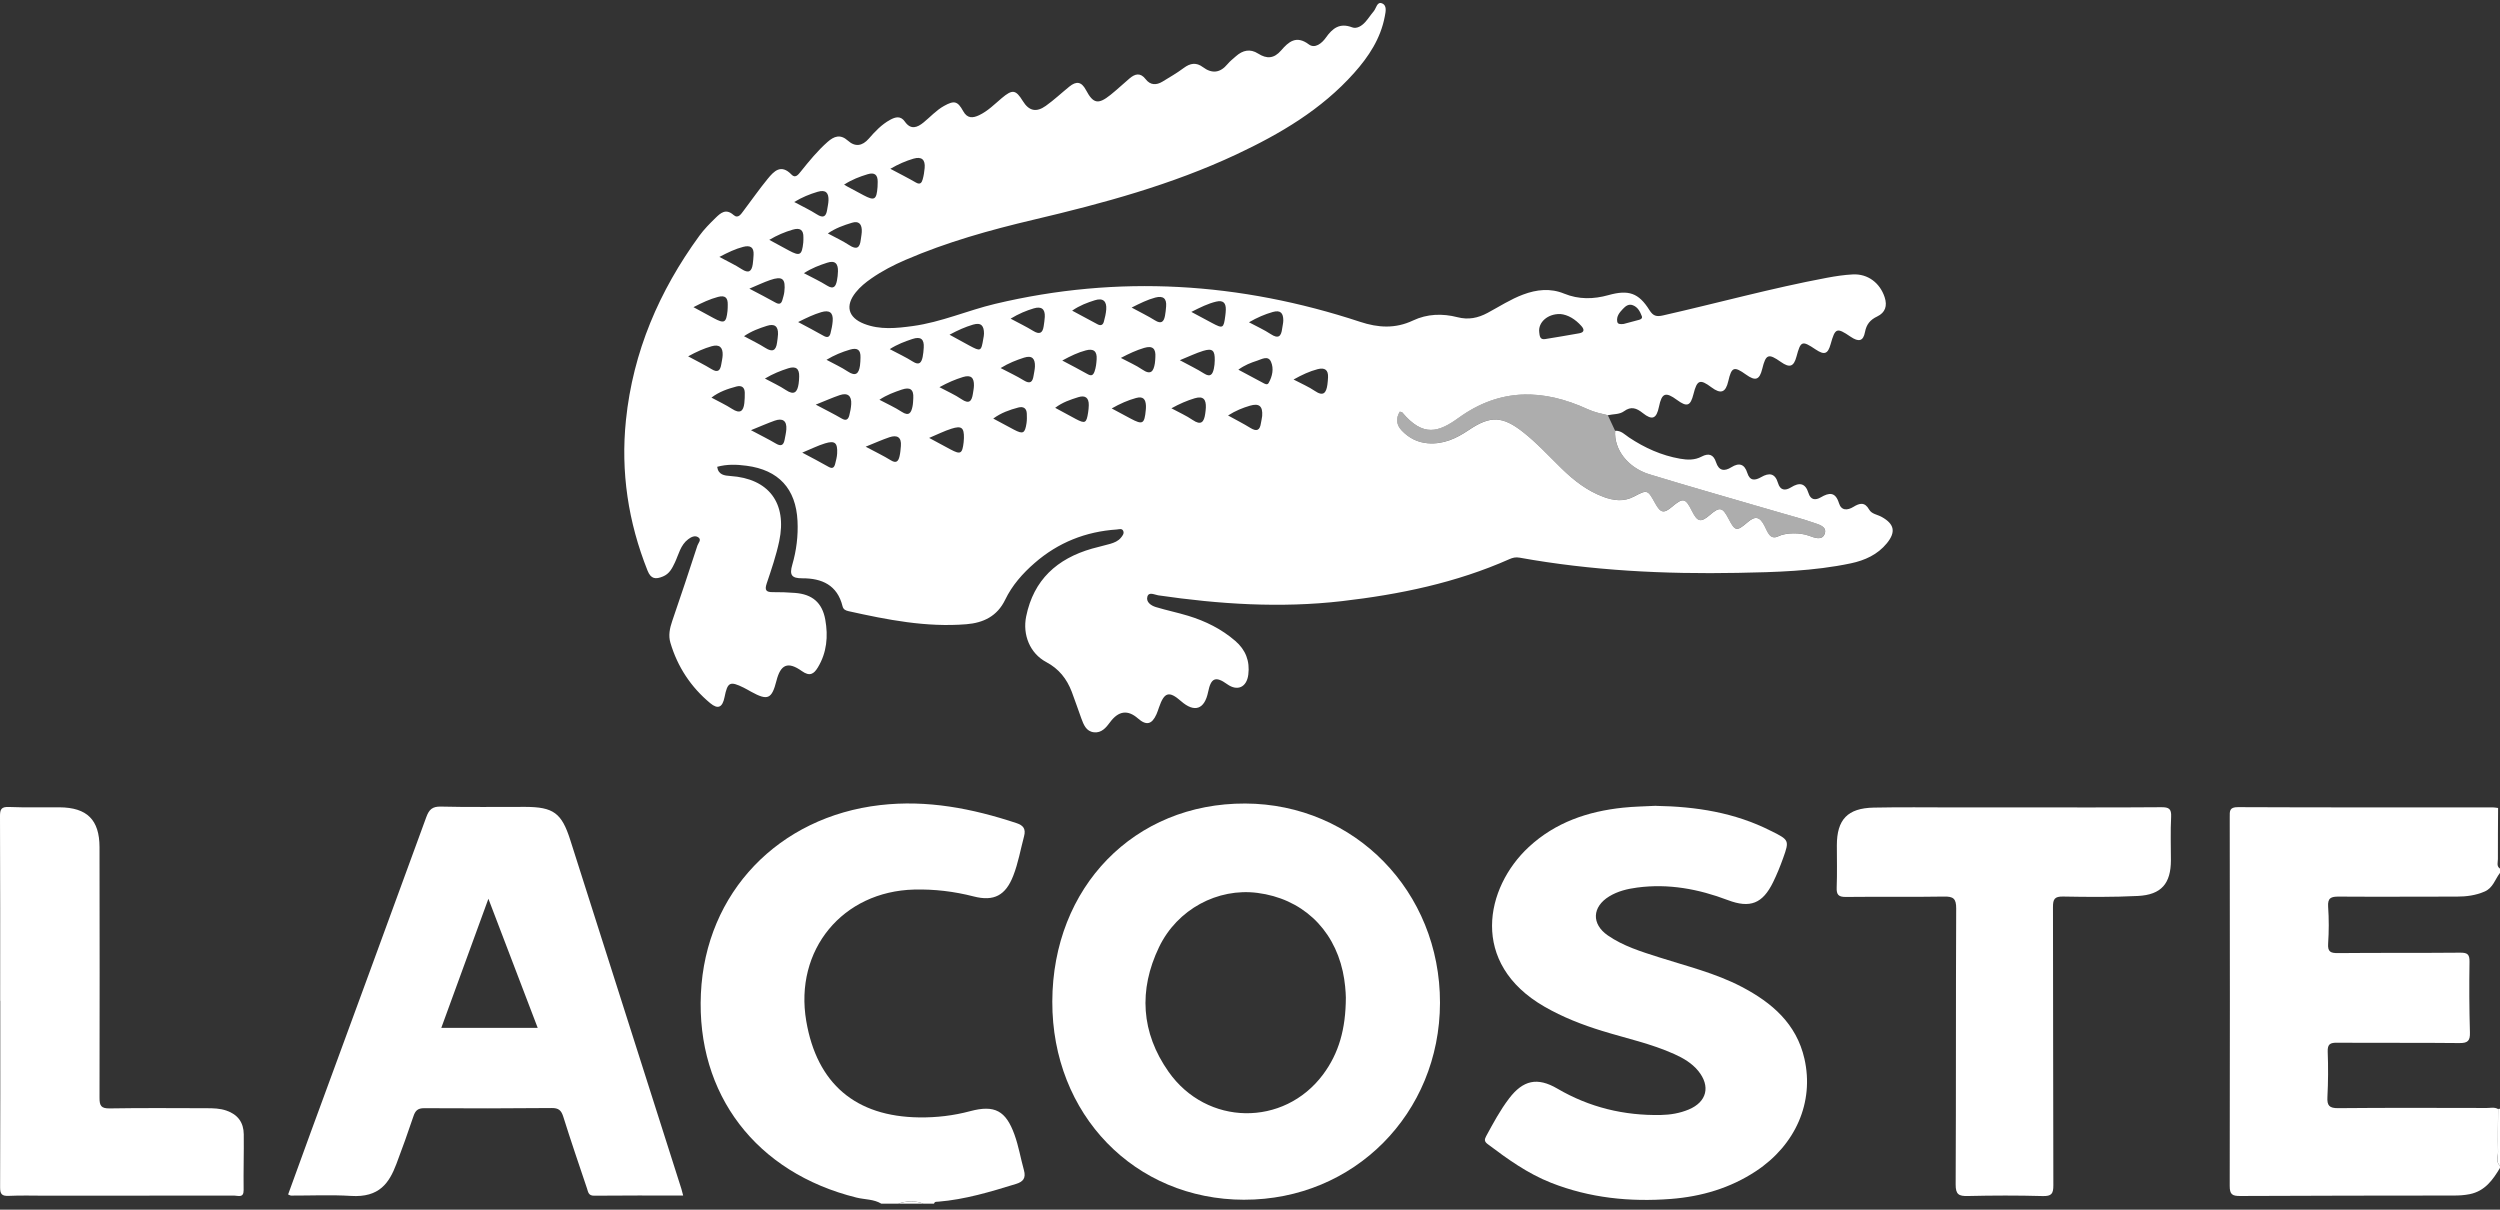
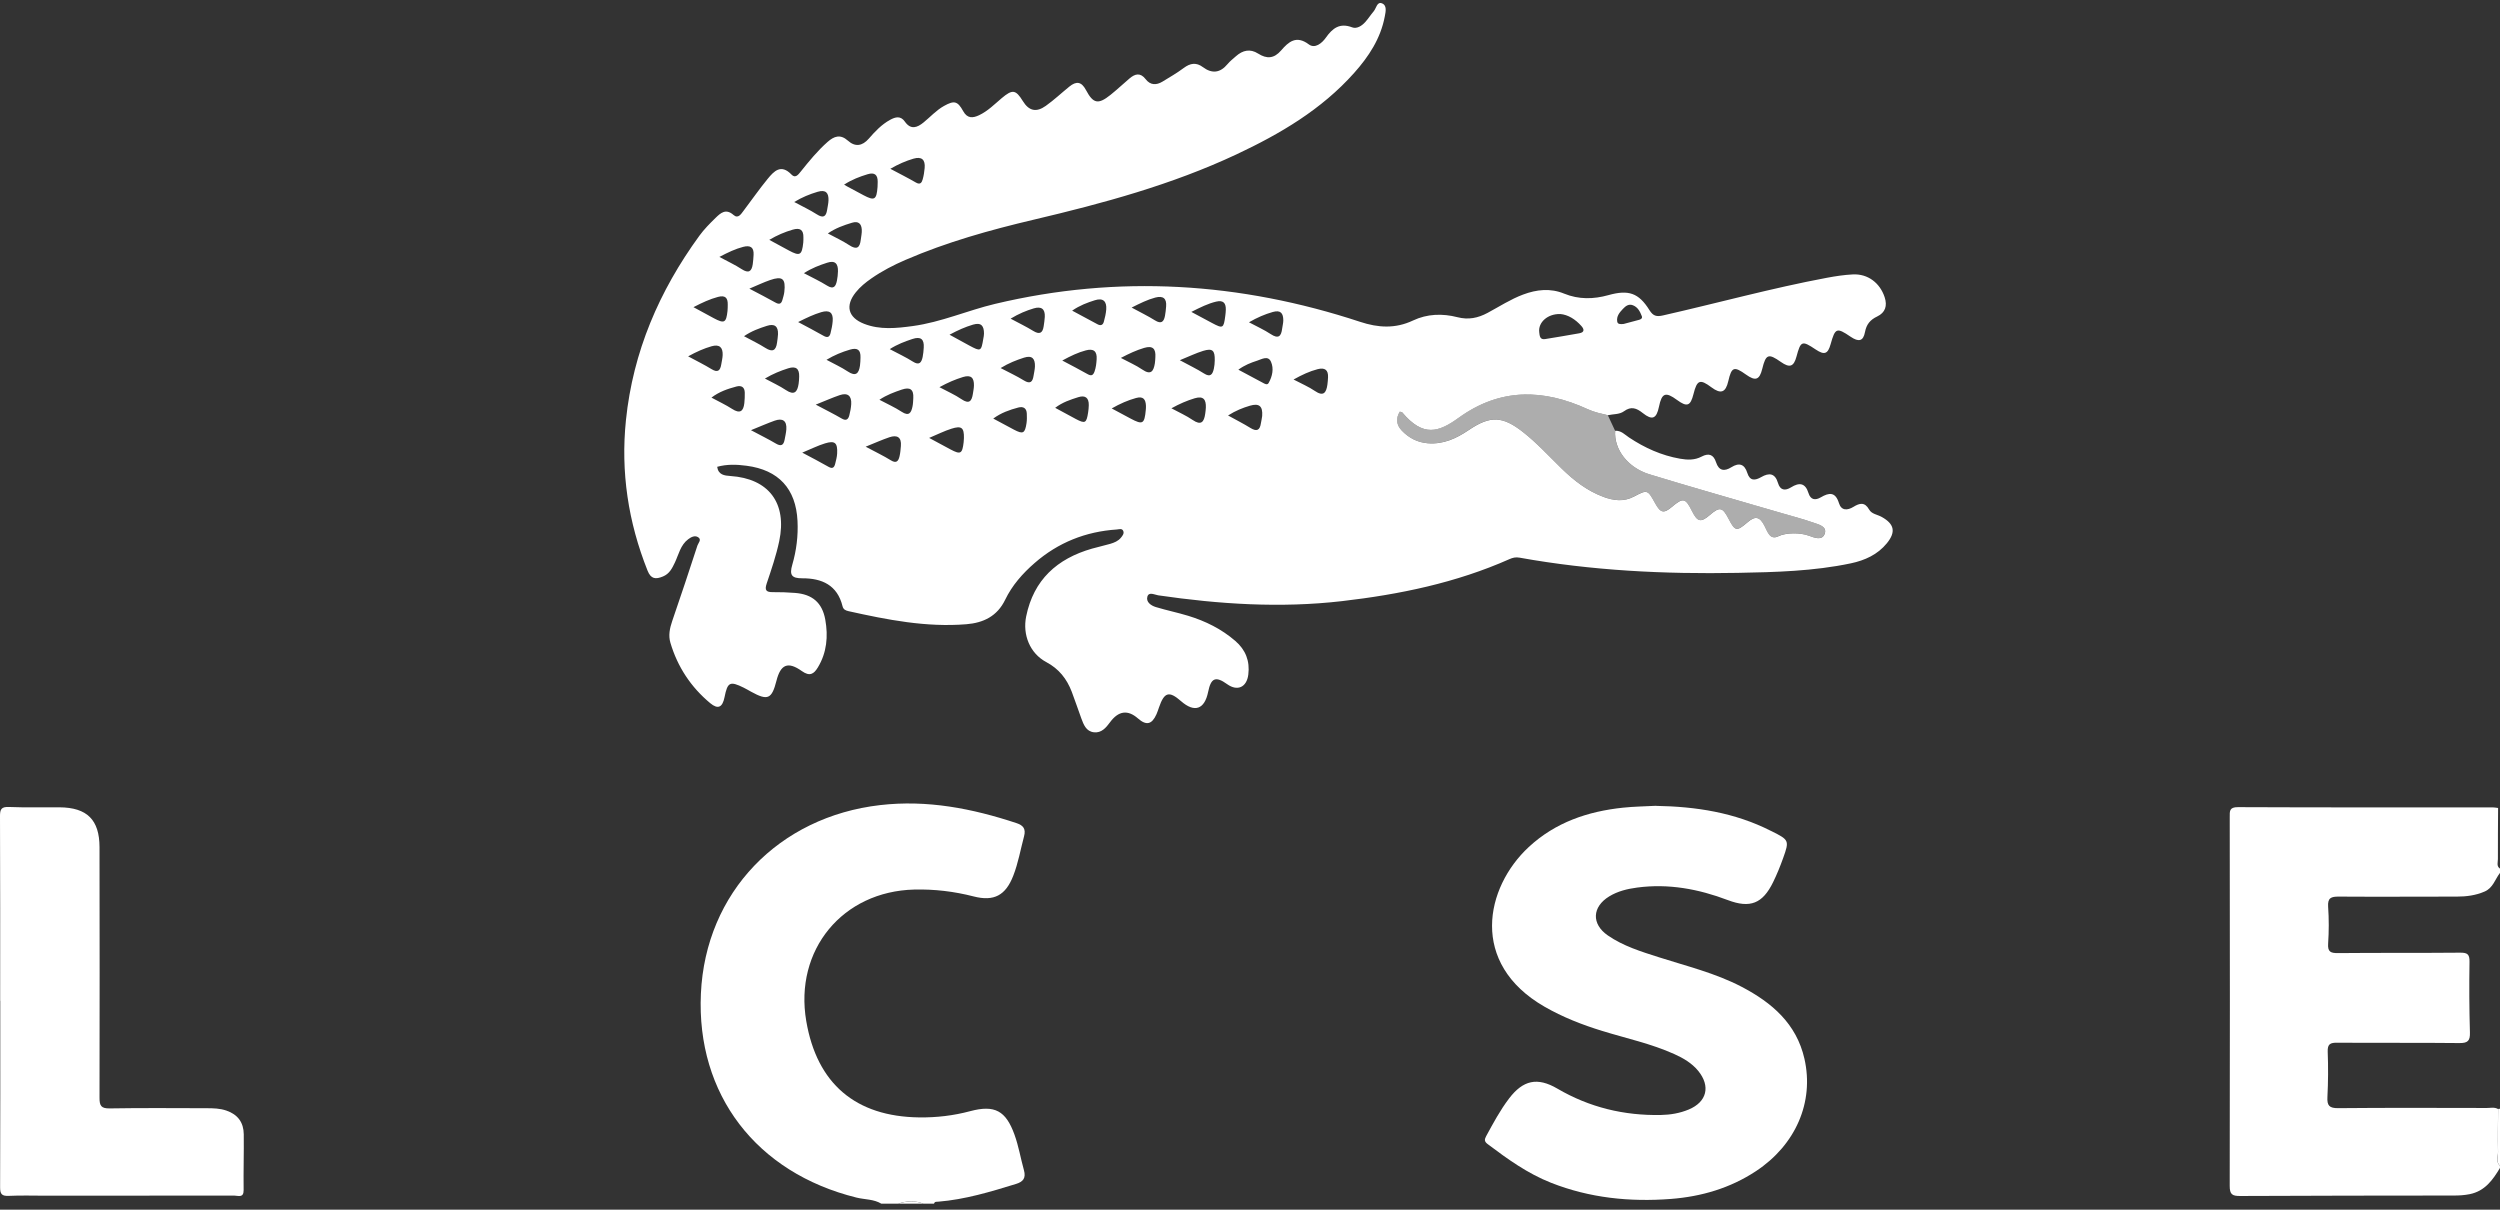
<svg xmlns="http://www.w3.org/2000/svg" width="217" height="105" viewBox="0 0 217 105" fill="none">
  <rect x="0" y="0" width="217" height="105" fill="#333333" stroke="none" />
  <path d="M217.001 101.373C216.373 102.423 215.689 103.389 214.366 103.654C213.911 103.746 213.462 103.772 213.007 103.772C206.819 103.783 200.631 103.777 194.445 103.812C193.755 103.815 193.537 103.675 193.539 102.934C193.563 92.269 193.554 81.602 193.541 70.935C193.541 70.411 193.493 70.056 194.256 70.06C201.632 70.093 209.009 70.08 216.384 70.082C216.534 70.082 216.684 70.115 216.834 70.133C216.827 71.612 216.812 73.09 216.818 74.568C216.818 74.85 216.677 75.181 217.001 75.399V75.765C216.569 76.316 216.406 77.068 215.66 77.388C214.882 77.723 214.086 77.825 213.256 77.825C209.841 77.825 206.429 77.849 203.015 77.825C202.338 77.82 202.029 77.935 202.082 78.705C202.155 79.766 202.153 80.84 202.082 81.902C202.032 82.626 202.3 82.736 202.951 82.729C206.486 82.694 210.023 82.727 213.557 82.692C214.198 82.687 214.364 82.855 214.353 83.493C214.32 85.534 214.331 87.577 214.39 89.617C214.41 90.333 214.214 90.545 213.484 90.538C209.949 90.499 206.413 90.534 202.878 90.507C202.267 90.501 202.02 90.618 202.045 91.293C202.095 92.602 202.087 93.915 202.02 95.222C201.981 95.97 202.184 96.195 202.96 96.188C207.258 96.147 211.554 96.166 215.852 96.173C216.179 96.173 216.523 96.08 216.834 96.266C216.827 97.509 216.8 98.749 216.827 99.99C216.836 100.387 216.609 100.837 216.997 101.186V101.369L217.001 101.373Z" fill="white" />
  <path d="M76.504 104.482C75.841 104.079 75.066 104.129 74.346 103.951C65.632 101.794 60.437 94.992 60.838 86.246C61.24 77.443 67.61 70.898 76.388 69.883C80.481 69.409 84.386 70.174 88.234 71.447C88.799 71.634 89.068 71.925 88.887 72.597C88.581 73.74 88.382 74.915 87.948 76.022C87.288 77.716 86.281 78.265 84.516 77.811C82.821 77.376 81.116 77.171 79.365 77.213C73.13 77.366 68.931 82.457 69.983 88.628C70.909 94.066 74.266 96.922 79.791 96.991C81.294 97.01 82.765 96.836 84.217 96.448C86.345 95.881 87.308 96.413 88.056 98.483C88.42 99.487 88.59 100.541 88.876 101.564C89.073 102.272 88.799 102.579 88.184 102.768C85.974 103.448 83.762 104.118 81.44 104.306C81.295 104.317 81.129 104.279 81.074 104.478H80.159C79.427 104.197 78.695 104.226 77.964 104.478H76.5L76.504 104.482Z" fill="white" />
  <path d="M216.838 96.27C216.89 96.231 216.943 96.224 217.001 96.251V101.19C216.613 100.84 216.84 100.39 216.831 99.993C216.804 98.753 216.831 97.51 216.838 96.27Z" fill="white" />
  <path d="M77.969 104.481C78.701 104.229 79.433 104.199 80.164 104.481H77.969Z" fill="white" />
  <path d="M140.196 37.392C140.707 37.357 141.031 37.725 141.4 37.972C142.76 38.876 144.209 39.532 145.83 39.816C146.485 39.931 147.1 39.946 147.694 39.635C148.313 39.309 148.732 39.439 148.953 40.125C149.197 40.879 149.68 40.934 150.287 40.553C150.962 40.133 151.425 40.282 151.667 41.051C151.892 41.768 152.343 41.715 152.874 41.411C153.56 41.016 154.078 41.067 154.332 41.931C154.521 42.571 154.956 42.617 155.463 42.301C156.179 41.856 156.702 41.913 156.976 42.798C157.161 43.391 157.564 43.45 158.043 43.17C158.769 42.743 159.314 42.679 159.622 43.675C159.829 44.343 160.359 44.313 160.879 43.995C161.411 43.669 161.86 43.55 162.24 44.229C162.458 44.619 162.956 44.661 163.325 44.866C164.428 45.477 164.582 46.17 163.781 47.153C162.974 48.143 161.865 48.642 160.652 48.898C157.413 49.581 154.116 49.663 150.829 49.725C144.481 49.846 138.156 49.533 131.893 48.404C131.57 48.346 131.31 48.404 131.023 48.532C126.386 50.591 121.486 51.599 116.477 52.179C111.136 52.795 105.83 52.446 100.533 51.674C100.229 51.63 99.719 51.337 99.591 51.791C99.459 52.256 99.909 52.567 100.326 52.693C101.256 52.975 102.213 53.171 103.142 53.454C104.639 53.912 106.02 54.594 107.219 55.628C108.128 56.411 108.499 57.384 108.353 58.555C108.216 59.662 107.403 60.021 106.523 59.39C105.519 58.669 105.113 58.833 104.866 60.057C104.556 61.583 103.68 61.883 102.515 60.861C101.479 59.951 101.06 60.068 100.603 61.397C100.533 61.598 100.469 61.801 100.383 61.995C99.98 62.892 99.501 62.998 98.773 62.359C97.89 61.586 97.083 61.696 96.352 62.69C96.005 63.161 95.609 63.64 94.951 63.563C94.272 63.484 94.058 62.895 93.855 62.348C93.569 61.58 93.319 60.798 93.024 60.034C92.594 58.923 91.919 58.056 90.821 57.472C89.388 56.709 88.748 55.092 89.072 53.5C89.722 50.322 91.756 48.494 94.779 47.623C95.304 47.471 95.842 47.36 96.367 47.206C96.718 47.103 97.062 46.964 97.302 46.666C97.434 46.502 97.593 46.309 97.499 46.09C97.391 45.834 97.13 45.947 96.939 45.96C94.239 46.139 91.849 47.089 89.804 48.871C88.761 49.778 87.85 50.81 87.248 52.06C86.556 53.495 85.35 54.065 83.876 54.184C80.399 54.466 77.022 53.798 73.655 53.05C73.41 52.995 73.203 52.911 73.132 52.62C72.684 50.788 71.343 50.188 69.637 50.196C68.713 50.199 68.508 49.916 68.772 49.012C69.129 47.786 69.288 46.511 69.224 45.217C69.087 42.421 67.583 40.791 64.8 40.427C63.947 40.315 63.105 40.282 62.251 40.519C62.35 41.223 62.884 41.283 63.404 41.318C66.717 41.538 68.336 43.655 67.636 46.975C67.372 48.22 66.957 49.434 66.551 50.642C66.353 51.231 66.499 51.405 67.087 51.398C67.725 51.39 68.368 51.416 69.006 51.465C70.505 51.579 71.368 52.305 71.635 53.789C71.893 55.229 71.771 56.643 70.99 57.933C70.645 58.502 70.292 58.742 69.601 58.25C68.388 57.386 67.758 57.668 67.398 59.084C66.99 60.687 66.64 60.837 65.193 60.039C64.981 59.922 64.77 59.798 64.553 59.69C63.358 59.1 63.151 59.205 62.89 60.513C62.714 61.393 62.33 61.602 61.651 61.038C59.977 59.648 58.813 57.889 58.191 55.792C58.003 55.156 58.134 54.534 58.346 53.913C59.093 51.729 59.83 49.539 60.54 47.343C60.61 47.131 60.939 46.833 60.584 46.622C60.297 46.452 59.984 46.622 59.739 46.803C59.062 47.308 58.912 48.13 58.577 48.834C58.337 49.337 58.107 49.808 57.541 50.04C56.912 50.298 56.5 50.271 56.206 49.528C54.53 45.319 53.867 40.972 54.332 36.464C54.943 30.532 57.216 25.256 60.701 20.469C61.111 19.907 61.609 19.402 62.11 18.914C62.547 18.488 63.001 18.069 63.671 18.66C64.068 19.011 64.319 18.586 64.534 18.303C65.233 17.381 65.894 16.429 66.626 15.534C67.182 14.857 67.789 14.199 68.708 15.158C69.041 15.507 69.295 15.154 69.511 14.885C70.236 13.981 70.966 13.083 71.84 12.314C72.398 11.824 72.938 11.621 73.597 12.208C74.224 12.77 74.843 12.689 75.415 12.031C75.953 11.412 76.52 10.809 77.256 10.404C77.723 10.148 78.173 10.029 78.54 10.554C79.055 11.29 79.609 11.083 80.167 10.627C80.756 10.148 81.267 9.57 81.942 9.195C82.824 8.704 83.118 8.765 83.605 9.648C83.964 10.298 84.439 10.26 84.99 9.998C85.746 9.639 86.324 9.047 86.951 8.518C87.883 7.733 88.166 7.777 88.783 8.774C89.306 9.621 89.937 9.786 90.772 9.191C91.489 8.681 92.135 8.071 92.821 7.515C93.418 7.032 93.864 7.065 94.263 7.817C94.898 9.014 95.331 9.081 96.389 8.238C96.96 7.782 97.49 7.277 98.048 6.805C98.529 6.397 98.991 6.282 99.446 6.877C99.849 7.402 100.37 7.409 100.906 7.083C101.528 6.703 102.165 6.337 102.747 5.901C103.309 5.482 103.83 5.393 104.406 5.823C105.202 6.417 105.909 6.335 106.551 5.563C106.763 5.307 107.034 5.098 107.284 4.877C107.87 4.359 108.51 4.209 109.204 4.65C109.956 5.127 110.582 5.096 111.205 4.374C111.839 3.64 112.512 3.032 113.604 3.852C114.135 4.249 114.739 3.757 115.079 3.276C115.662 2.452 116.283 1.96 117.368 2.374C117.767 2.526 118.204 2.248 118.502 1.916C118.766 1.624 118.978 1.285 119.234 0.985C119.457 0.725 119.523 0.134 119.938 0.284C120.416 0.456 120.275 1.025 120.2 1.424C119.84 3.342 118.806 4.912 117.534 6.337C114.7 9.515 111.116 11.621 107.316 13.405C101.695 16.041 95.741 17.651 89.725 19.069C85.934 19.964 82.187 21.007 78.601 22.557C77.567 23.003 76.566 23.519 75.639 24.165C75.135 24.515 74.663 24.897 74.279 25.376C73.352 26.534 73.606 27.557 74.996 28.104C76.38 28.648 77.814 28.494 79.238 28.3C81.695 27.965 83.971 26.95 86.364 26.379C97.077 23.825 107.639 24.502 118.054 27.934C119.633 28.456 121.12 28.543 122.655 27.817C123.881 27.237 125.211 27.2 126.501 27.532C127.466 27.779 128.283 27.607 129.125 27.157C130.142 26.611 131.114 25.976 132.203 25.568C133.383 25.126 134.572 24.997 135.765 25.486C137.037 26.006 138.319 25.978 139.615 25.616C141.351 25.131 142.237 25.418 143.173 26.921C143.493 27.433 143.782 27.506 144.344 27.38C149.09 26.304 153.785 25.009 158.572 24.112C159.318 23.973 160.076 23.856 160.833 23.819C162.132 23.757 163.175 24.555 163.585 25.79C163.836 26.547 163.645 27.135 162.939 27.471C162.335 27.759 162.006 28.15 161.88 28.827C161.731 29.619 161.338 29.709 160.626 29.224C159.426 28.408 159.294 28.457 158.899 29.872C158.658 30.733 158.358 30.841 157.604 30.337C156.413 29.539 156.303 29.579 155.935 30.951C155.697 31.835 155.344 31.956 154.578 31.416C153.494 30.653 153.277 30.735 152.962 32.02C152.726 32.978 152.375 33.103 151.557 32.516C150.512 31.767 150.3 31.846 150.016 33.081C149.789 34.075 149.37 34.23 148.554 33.621C147.557 32.876 147.303 32.971 146.995 34.203C146.734 35.247 146.436 35.355 145.567 34.717C144.568 33.983 144.245 34.104 143.998 35.306C143.784 36.345 143.417 36.512 142.588 35.849C142.048 35.417 141.576 35.247 140.967 35.694C140.56 35.99 140.034 35.93 139.563 36.041C138.974 35.902 138.389 35.783 137.829 35.525C133.963 33.747 130.223 33.657 126.617 36.261C124.886 37.511 123.541 37.975 121.717 35.802C121.686 35.763 121.607 35.765 121.499 35.734C121.142 36.33 121.206 36.889 121.682 37.381C122.291 38.012 123.025 38.4 123.923 38.475C125.279 38.586 126.415 38.056 127.495 37.324C129.356 36.065 130.419 36.111 132.188 37.496C133.392 38.44 134.42 39.567 135.509 40.63C136.583 41.68 137.75 42.602 139.179 43.129C140.056 43.453 140.936 43.574 141.825 43.104C143.001 42.482 143.01 42.496 143.671 43.691C144.137 44.536 144.417 44.593 145.133 43.988C146.092 43.177 146.296 43.221 146.86 44.353C147.338 45.314 147.628 45.378 148.421 44.697C149.273 43.964 149.511 44.013 150.04 45.031C150.607 46.123 150.737 46.147 151.685 45.336C152.362 44.756 152.746 44.838 153.16 45.649C153.284 45.892 153.385 46.152 153.544 46.37C153.741 46.641 153.999 46.721 154.342 46.555C155.039 46.216 156.259 46.222 157.013 46.5C157.498 46.679 158.16 46.943 158.381 46.34C158.617 45.702 157.876 45.528 157.423 45.371C156.447 45.032 155.447 44.771 154.457 44.482C150.697 43.382 146.926 42.317 143.179 41.172C141.27 40.588 140.083 38.987 140.198 37.395L140.196 37.392ZM135.437 27.259C134.331 27.224 133.494 27.989 133.606 28.845C133.643 29.122 133.646 29.508 134.111 29.433C135.099 29.273 136.087 29.107 137.073 28.931C137.529 28.851 137.534 28.602 137.265 28.298C136.744 27.713 136.113 27.319 135.437 27.257V27.259ZM68.937 17.534C69.634 17.909 70.292 18.215 70.898 18.603C71.456 18.96 71.705 18.811 71.796 18.208C71.837 17.941 71.903 17.673 71.913 17.404C71.939 16.748 71.687 16.436 70.973 16.647C70.28 16.852 69.625 17.119 68.937 17.534ZM108.41 27.974C109.088 28.337 109.727 28.622 110.303 29.003C110.968 29.44 111.209 29.195 111.291 28.523C111.321 28.282 111.39 28.042 111.39 27.802C111.388 27.206 111.171 26.884 110.486 27.078C109.786 27.277 109.129 27.559 108.41 27.974ZM96.499 35.454C97.126 35.791 97.629 36.062 98.136 36.332C99.186 36.892 99.342 36.804 99.454 35.586C99.465 35.465 99.474 35.342 99.468 35.222C99.444 34.664 99.239 34.371 98.606 34.547C97.9 34.744 97.24 35.028 96.497 35.452L96.499 35.454ZM71.857 20.262C72.515 20.617 73.148 20.908 73.723 21.285C74.363 21.706 74.632 21.51 74.713 20.822C74.748 20.524 74.821 20.224 74.802 19.929C74.77 19.41 74.502 19.166 73.952 19.335C73.236 19.552 72.534 19.796 71.859 20.262H71.857ZM66.774 20.82C67.378 21.148 67.93 21.453 68.488 21.75C69.431 22.255 69.608 22.154 69.723 21.058C69.74 20.908 69.734 20.756 69.736 20.605C69.747 19.942 69.443 19.75 68.812 19.933C68.113 20.136 67.456 20.416 66.774 20.819V20.82ZM93.062 26.963C93.853 27.387 94.561 27.76 95.263 28.146C95.555 28.305 95.737 28.205 95.814 27.925C95.909 27.577 95.994 27.221 96.021 26.862C96.076 26.148 95.743 25.835 95.033 26.061C94.382 26.267 93.738 26.5 93.064 26.963H93.062ZM69.277 27.954C70.066 28.379 70.786 28.747 71.489 29.151C71.817 29.339 72.003 29.257 72.087 28.931C72.177 28.584 72.25 28.225 72.278 27.866C72.336 27.124 71.994 26.884 71.279 27.098C70.64 27.288 70.044 27.57 69.277 27.954ZM82.421 29.054C83.065 29.407 83.592 29.702 84.125 29.987C85.133 30.529 85.169 30.508 85.352 29.398C85.378 29.248 85.413 29.098 85.411 28.946C85.407 28.309 85.191 27.962 84.461 28.177C83.786 28.377 83.155 28.657 82.421 29.052V29.054ZM101.68 35.441C102.365 35.811 102.977 36.08 103.521 36.453C104.26 36.958 104.511 36.63 104.611 35.921C104.637 35.741 104.661 35.56 104.668 35.381C104.694 34.693 104.469 34.338 103.693 34.572C103.025 34.775 102.394 35.044 101.678 35.441H101.68ZM81.545 33.608C82.244 33.983 82.886 34.261 83.455 34.649C84.126 35.106 84.348 34.823 84.447 34.181C84.483 33.943 84.533 33.705 84.538 33.465C84.553 32.805 84.298 32.508 83.587 32.726C82.919 32.931 82.288 33.2 81.545 33.606V33.608ZM97.291 31.068C97.986 31.44 98.605 31.703 99.148 32.075C99.898 32.591 100.13 32.227 100.242 31.538C100.271 31.359 100.275 31.178 100.286 30.997C100.334 30.28 100.068 29.974 99.314 30.197C98.643 30.397 98.019 30.684 97.291 31.068ZM86.853 31.947C87.59 32.334 88.252 32.64 88.871 33.021C89.423 33.361 89.63 33.156 89.714 32.613C89.756 32.344 89.824 32.075 89.833 31.804C89.852 31.152 89.604 30.814 88.885 31.044C88.221 31.259 87.575 31.506 86.853 31.947ZM66.395 32.858C67.061 33.218 67.671 33.493 68.218 33.859C68.949 34.347 69.211 34.021 69.319 33.321C69.35 33.112 69.363 32.9 69.368 32.689C69.387 32.002 69.094 31.753 68.408 31.972C67.747 32.184 67.109 32.435 66.395 32.858ZM112.281 32.942C113.008 33.324 113.6 33.573 114.12 33.928C114.868 34.442 115.117 34.104 115.218 33.392C115.247 33.182 115.262 32.969 115.273 32.759C115.308 32.095 114.982 31.886 114.363 32.047C113.668 32.228 113.026 32.527 112.281 32.942ZM62.44 22.301C63.168 22.694 63.799 22.983 64.375 23.36C64.974 23.75 65.243 23.576 65.338 22.937C65.378 22.668 65.394 22.396 65.411 22.123C65.449 21.453 65.122 21.269 64.507 21.428C63.828 21.604 63.204 21.902 62.441 22.302L62.44 22.301ZM70.806 35.121C71.703 35.599 72.397 35.941 73.062 36.33C73.448 36.556 73.628 36.402 73.719 36.056C73.803 35.738 73.866 35.406 73.886 35.079C73.93 34.358 73.579 34.062 72.887 34.298C72.263 34.51 71.659 34.781 70.806 35.121ZM65.045 25.056C65.929 25.524 66.624 25.876 67.301 26.258C67.619 26.438 67.809 26.397 67.91 26.044C67.976 25.812 68.051 25.579 68.079 25.341C68.212 24.183 67.918 23.936 66.829 24.315C66.289 24.502 65.771 24.75 65.045 25.056ZM106.595 36.063C107.286 36.446 107.925 36.768 108.532 37.143C109.076 37.48 109.357 37.366 109.447 36.737C109.476 36.526 109.54 36.321 109.557 36.111C109.619 35.26 109.304 34.978 108.499 35.214C107.87 35.399 107.259 35.642 106.595 36.063ZM65.184 37.34C66.048 37.8 66.717 38.129 67.358 38.508C67.82 38.78 68.02 38.621 68.106 38.16C68.161 37.864 68.232 37.567 68.254 37.269C68.307 36.513 67.927 36.272 67.244 36.513C66.624 36.733 66.02 37.002 65.182 37.34H65.184ZM80.647 38.01C81.351 38.391 81.929 38.705 82.509 39.013C83.38 39.476 83.528 39.391 83.645 38.383C83.66 38.264 83.667 38.142 83.669 38.023C83.687 37.123 83.466 36.932 82.588 37.211C81.969 37.406 81.384 37.703 80.647 38.012V38.01ZM87.722 27.66C88.465 28.058 89.09 28.359 89.676 28.719C90.221 29.056 90.501 28.933 90.591 28.317C90.631 28.048 90.673 27.779 90.688 27.508C90.724 26.814 90.389 26.571 89.733 26.767C89.072 26.964 88.439 27.226 87.72 27.66H87.722ZM64.58 29.182C65.268 29.555 65.872 29.841 66.43 30.197C67.058 30.598 67.358 30.428 67.449 29.731C67.48 29.491 67.522 29.252 67.531 29.012C67.557 28.315 67.226 28.07 66.562 28.285C65.905 28.498 65.254 28.721 64.58 29.182ZM77.28 14.651C78.087 15.081 78.809 15.443 79.507 15.847C79.885 16.067 80.013 15.838 80.09 15.566C80.182 15.247 80.229 14.914 80.26 14.583C80.326 13.855 79.999 13.564 79.285 13.774C78.626 13.968 77.997 14.239 77.28 14.651ZM91.588 35.399C92.236 35.749 92.808 36.065 93.386 36.371C94.188 36.795 94.308 36.731 94.449 35.803C94.481 35.595 94.502 35.385 94.506 35.174C94.521 34.532 94.204 34.281 93.595 34.475C92.918 34.689 92.236 34.907 91.586 35.401L91.588 35.399ZM71.74 31.231C72.389 31.582 73.019 31.868 73.588 32.245C74.276 32.702 74.543 32.428 74.645 31.747C74.682 31.509 74.683 31.266 74.691 31.024C74.711 30.371 74.429 30.157 73.785 30.346C73.086 30.55 72.424 30.821 71.738 31.231H71.74ZM60.194 26.663C60.829 27.008 61.384 27.314 61.942 27.612C62.873 28.112 63.036 28.026 63.149 26.983C63.169 26.803 63.164 26.62 63.168 26.438C63.182 25.843 62.941 25.609 62.324 25.771C61.616 25.96 60.965 26.262 60.194 26.661V26.663ZM103.409 27.074C104.106 27.447 104.661 27.746 105.217 28.042C106.152 28.538 106.212 28.505 106.355 27.415C106.379 27.235 106.397 27.054 106.401 26.873C106.412 26.293 106.17 26.037 105.561 26.181C104.847 26.352 104.201 26.674 103.407 27.074H103.409ZM107.489 32.089C108.26 32.501 108.946 32.869 109.634 33.236C109.795 33.322 110 33.447 110.117 33.242C110.446 32.662 110.583 31.991 110.32 31.398C110.069 30.834 109.528 31.176 109.118 31.308C108.58 31.482 108.049 31.683 107.489 32.089ZM69.778 23.711C70.514 24.101 71.176 24.407 71.789 24.791C72.365 25.151 72.543 24.857 72.644 24.368C72.698 24.103 72.728 23.828 72.735 23.556C72.753 22.901 72.501 22.573 71.793 22.806C71.134 23.021 70.486 23.258 69.776 23.713L69.778 23.711ZM59.73 30.931C60.502 31.348 61.151 31.665 61.764 32.042C62.317 32.382 62.52 32.153 62.606 31.625C62.65 31.356 62.716 31.088 62.727 30.818C62.752 30.152 62.447 29.863 61.773 30.053C61.104 30.243 60.473 30.523 59.73 30.931ZM77.231 30.305C77.964 30.697 78.625 30.999 79.232 31.385C79.794 31.744 79.982 31.474 80.087 30.984C80.143 30.721 80.162 30.448 80.18 30.179C80.229 29.444 79.929 29.18 79.195 29.425C78.539 29.645 77.897 29.879 77.231 30.305ZM69.637 39.289C70.486 39.745 71.211 40.112 71.915 40.519C72.276 40.727 72.417 40.566 72.495 40.253C72.569 39.961 72.649 39.662 72.664 39.364C72.713 38.438 72.475 38.221 71.615 38.484C70.988 38.676 70.395 38.976 69.635 39.289H69.637ZM98.226 26.697C98.987 27.111 99.642 27.427 100.255 27.81C100.796 28.148 101.02 27.936 101.12 27.415C101.172 27.147 101.197 26.873 101.219 26.602C101.278 25.899 100.959 25.652 100.282 25.828C99.602 26.008 98.978 26.319 98.226 26.697ZM86.216 36.332C86.849 36.673 87.431 36.989 88.018 37.298C88.799 37.708 88.968 37.624 89.103 36.726C89.143 36.459 89.136 36.18 89.127 35.908C89.11 35.425 88.818 35.26 88.389 35.373C87.634 35.573 86.897 35.831 86.216 36.33V36.332ZM92.203 31.293C93.033 31.736 93.727 32.089 94.402 32.474C94.728 32.658 94.885 32.583 95.006 32.247C95.13 31.899 95.165 31.544 95.189 31.182C95.234 30.481 94.92 30.236 94.255 30.412C93.582 30.589 92.956 30.885 92.203 31.295V31.293ZM76.334 34.7C77.011 35.061 77.668 35.352 78.259 35.739C78.914 36.169 79.097 35.818 79.208 35.269C79.256 35.035 79.26 34.79 79.274 34.55C79.318 33.793 78.989 33.575 78.273 33.818C77.618 34.041 76.972 34.274 76.334 34.7ZM102.408 31.266C103.254 31.725 103.905 32.033 104.507 32.417C105.078 32.781 105.255 32.479 105.363 32.001C105.416 31.767 105.435 31.524 105.44 31.282C105.46 30.412 105.244 30.208 104.437 30.455C103.812 30.646 103.217 30.938 102.408 31.266ZM75.139 38.773C76.017 39.243 76.692 39.563 77.326 39.955C77.812 40.255 77.982 40.019 78.079 39.609C78.149 39.318 78.171 39.014 78.197 38.715C78.264 37.942 77.867 37.728 77.201 37.953C76.577 38.164 75.975 38.436 75.139 38.773ZM73.269 16.029C73.405 16.109 73.454 16.142 73.507 16.169C73.988 16.427 74.468 16.685 74.949 16.942C75.906 17.45 76.085 17.348 76.171 16.23C76.182 16.078 76.184 15.926 76.184 15.774C76.188 15.172 75.913 14.942 75.319 15.121C74.621 15.331 73.946 15.586 73.267 16.027L73.269 16.029ZM61.753 34.512C62.388 34.856 62.994 35.136 63.548 35.494C64.229 35.935 64.529 35.71 64.609 34.987C64.642 34.687 64.65 34.384 64.646 34.084C64.639 33.601 64.355 33.434 63.922 33.549C63.169 33.751 62.43 33.996 61.755 34.512H61.753ZM140.932 28.119C141.305 28.02 141.797 27.892 142.288 27.757C142.439 27.715 142.58 27.623 142.509 27.44C142.355 27.045 142.167 26.663 141.735 26.496C141.36 26.352 141.095 26.575 140.868 26.814C140.579 27.12 140.293 27.453 140.376 27.918C140.414 28.132 140.613 28.157 140.93 28.119H140.932Z" fill="white" />
-   <path d="M108.004 104.138C98.483 104.131 91.314 96.73 91.34 86.935C91.367 76.993 98.461 69.711 108.085 69.746C117.585 69.781 125.009 77.379 124.991 87.047C124.973 96.656 117.53 104.145 108.003 104.136L108.004 104.138ZM116.82 86.591C116.811 86.112 116.75 85.204 116.551 84.308C115.715 80.539 112.952 77.996 109.15 77.504C105.701 77.057 102.19 78.912 100.603 82.215C98.816 85.936 99.046 89.634 101.427 93.023C104.744 97.749 111.441 97.829 114.842 93.264C116.214 91.422 116.811 89.312 116.82 86.591Z" fill="white" />
-   <path d="M59.297 103.773C56.683 103.773 54.125 103.759 51.567 103.786C51.066 103.792 51.049 103.449 50.952 103.158C50.254 101.085 49.547 99.016 48.892 96.928C48.718 96.378 48.49 96.171 47.89 96.177C44.201 96.211 40.512 96.217 36.824 96.191C36.246 96.188 36.044 96.418 35.882 96.905C35.417 98.286 34.928 99.66 34.41 101.023C33.785 102.672 32.941 103.962 30.468 103.806C28.737 103.698 26.993 103.782 25.257 103.777C25.202 103.777 25.147 103.737 25.008 103.68C25.668 101.863 26.325 100.041 26.993 98.222C30.332 89.127 33.679 80.035 36.999 70.934C37.241 70.272 37.519 69.992 38.282 70.012C40.719 70.076 43.158 70.029 45.597 70.038C48.038 70.047 48.749 70.565 49.494 72.894C52.716 82.994 55.931 93.097 59.146 103.199C59.199 103.365 59.237 103.539 59.299 103.773H59.297ZM38.304 89.22H46.673C45.249 85.49 43.848 81.821 42.393 78.012C41.008 81.806 39.676 85.46 38.304 89.22Z" fill="white" />
  <path d="M143.72 69.949C147.202 70.006 150.574 70.524 153.715 72.121C153.743 72.136 153.77 72.147 153.798 72.16C155.289 72.906 155.324 72.956 154.78 74.472C154.526 75.186 154.239 75.892 153.906 76.573C152.996 78.435 151.913 78.862 149.974 78.128C147.431 77.165 144.825 76.677 142.101 77.041C141.252 77.154 140.423 77.354 139.682 77.806C138.195 78.712 138.123 80.199 139.552 81.191C140.892 82.12 142.443 82.594 143.976 83.085C146.404 83.862 148.896 84.462 151.176 85.655C153.801 87.029 155.935 88.855 156.626 91.903C157.481 95.671 155.858 99.381 152.422 101.652C150.182 103.132 147.683 103.862 145.041 104.067C141.481 104.341 137.993 103.99 134.632 102.665C132.592 101.86 130.848 100.603 129.121 99.301C128.836 99.085 128.841 98.907 128.997 98.62C129.608 97.499 130.208 96.37 130.986 95.35C132.201 93.755 133.441 93.475 135.179 94.492C137.962 96.121 140.963 96.844 144.168 96.781C144.995 96.765 145.804 96.628 146.573 96.309C148.157 95.652 148.497 94.286 147.4 92.946C146.845 92.271 146.108 91.845 145.325 91.492C143.319 90.588 141.17 90.132 139.08 89.488C137.333 88.95 135.651 88.295 134.054 87.375C127.522 83.61 128.918 77.025 132.7 73.519C135.007 71.38 137.825 70.425 140.891 70.105C141.83 70.006 142.776 69.995 143.718 69.944L143.72 69.949Z" fill="white" />
-   <path d="M175.156 70.082C179.302 70.082 183.446 70.099 187.592 70.066C188.261 70.06 188.49 70.2 188.454 70.908C188.388 72.154 188.435 73.405 188.435 74.655C188.435 76.686 187.61 77.666 185.574 77.769C183.415 77.877 181.247 77.86 179.084 77.82C178.341 77.807 178.197 78.038 178.198 78.733C178.222 86.778 178.202 94.823 178.231 102.868C178.235 103.616 178.078 103.84 177.3 103.818C175.137 103.757 172.971 103.763 170.808 103.814C170.022 103.832 169.747 103.682 169.751 102.806C169.791 94.821 169.76 86.838 169.797 78.854C169.8 77.99 169.548 77.807 168.735 77.822C165.901 77.871 163.067 77.822 160.231 77.855C159.583 77.862 159.399 77.668 159.424 77.035C159.472 75.818 159.437 74.598 159.439 73.379C159.439 71.14 160.365 70.148 162.63 70.101C164.975 70.051 167.323 70.084 169.67 70.084C171.5 70.084 173.328 70.084 175.157 70.084L175.156 70.082Z" fill="white" />
  <path d="M0.015 86.864C0.015 81.53 0.026 76.197 8.80779e-05 70.864C-0.004 70.252 0.104 70.018 0.778 70.046C2.238 70.106 3.703 70.064 5.167 70.075C7.56 70.093 8.634 71.163 8.638 73.531C8.645 80.786 8.658 88.038 8.638 95.291C8.636 95.99 8.784 96.221 9.529 96.21C12.332 96.162 15.137 96.188 17.942 96.193C18.52 96.193 19.093 96.206 19.654 96.4C20.646 96.74 21.147 97.436 21.158 98.453C21.177 100.067 21.125 101.682 21.147 103.298C21.157 104.019 20.657 103.775 20.329 103.777C14.873 103.788 9.416 103.786 3.959 103.786C2.893 103.786 1.824 103.75 0.759 103.801C0.159 103.828 0.006 103.647 0.009 103.051C0.033 97.657 0.024 92.261 0.024 86.868H0.017L0.015 86.864Z" fill="white" />
  <path opacity="0.6" d="M140.192 37.391C140.077 38.983 141.263 40.584 143.173 41.168C146.92 42.313 150.691 43.378 154.451 44.477C155.442 44.767 156.443 45.03 157.417 45.367C157.87 45.524 158.61 45.696 158.375 46.336C158.154 46.938 157.492 46.675 157.007 46.496C156.253 46.218 155.033 46.212 154.336 46.55C153.993 46.717 153.735 46.638 153.538 46.366C153.379 46.148 153.278 45.886 153.154 45.645C152.74 44.834 152.356 44.752 151.679 45.332C150.733 46.142 150.601 46.119 150.034 45.026C149.505 44.007 149.267 43.96 148.415 44.693C147.624 45.376 147.332 45.312 146.854 44.349C146.292 43.217 146.087 43.173 145.127 43.983C144.411 44.589 144.132 44.532 143.665 43.687C143.005 42.492 142.997 42.476 141.819 43.1C140.93 43.57 140.049 43.449 139.173 43.125C137.746 42.598 136.579 41.676 135.503 40.626C134.414 39.563 133.386 38.434 132.182 37.492C130.415 36.107 129.35 36.059 127.489 37.32C126.408 38.052 125.273 38.581 123.917 38.471C123.019 38.398 122.285 38.008 121.676 37.377C121.2 36.884 121.136 36.326 121.493 35.73C121.599 35.761 121.678 35.761 121.711 35.798C123.535 37.971 124.878 37.507 126.611 36.257C130.217 33.653 133.959 33.743 137.823 35.521C138.383 35.779 138.97 35.9 139.557 36.037C139.77 36.489 139.982 36.939 140.192 37.391Z" fill="white" />
</svg>